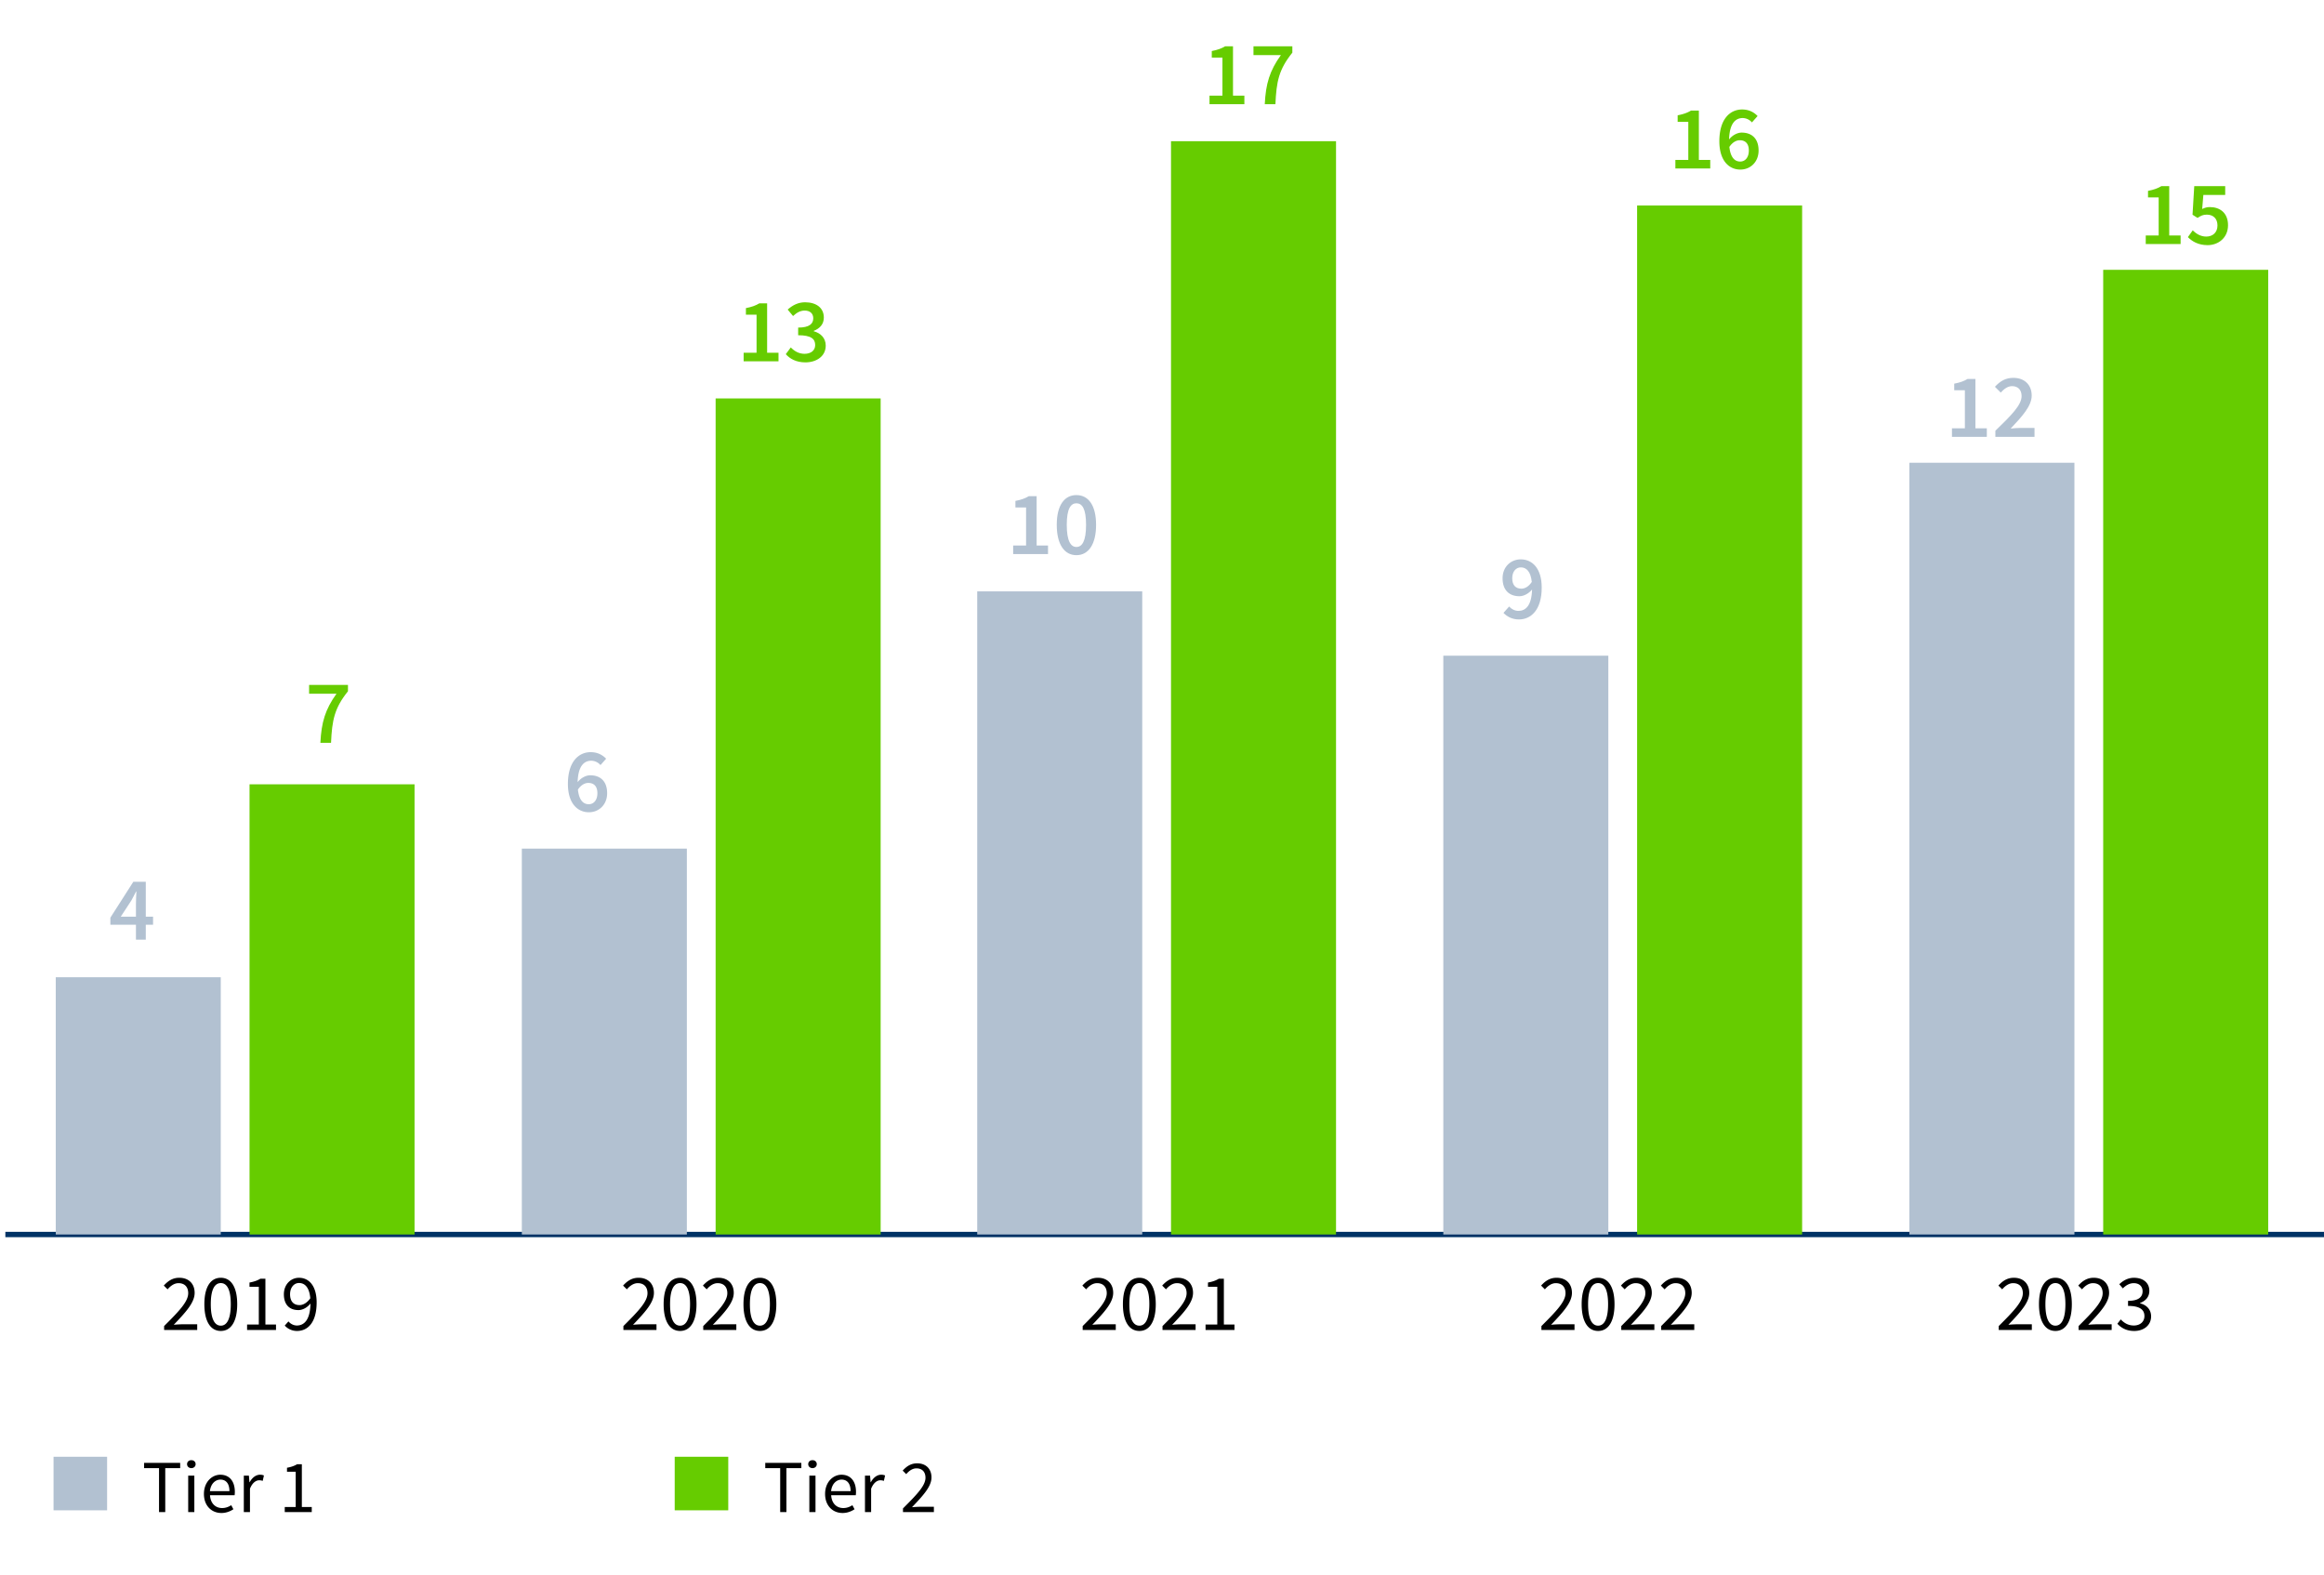
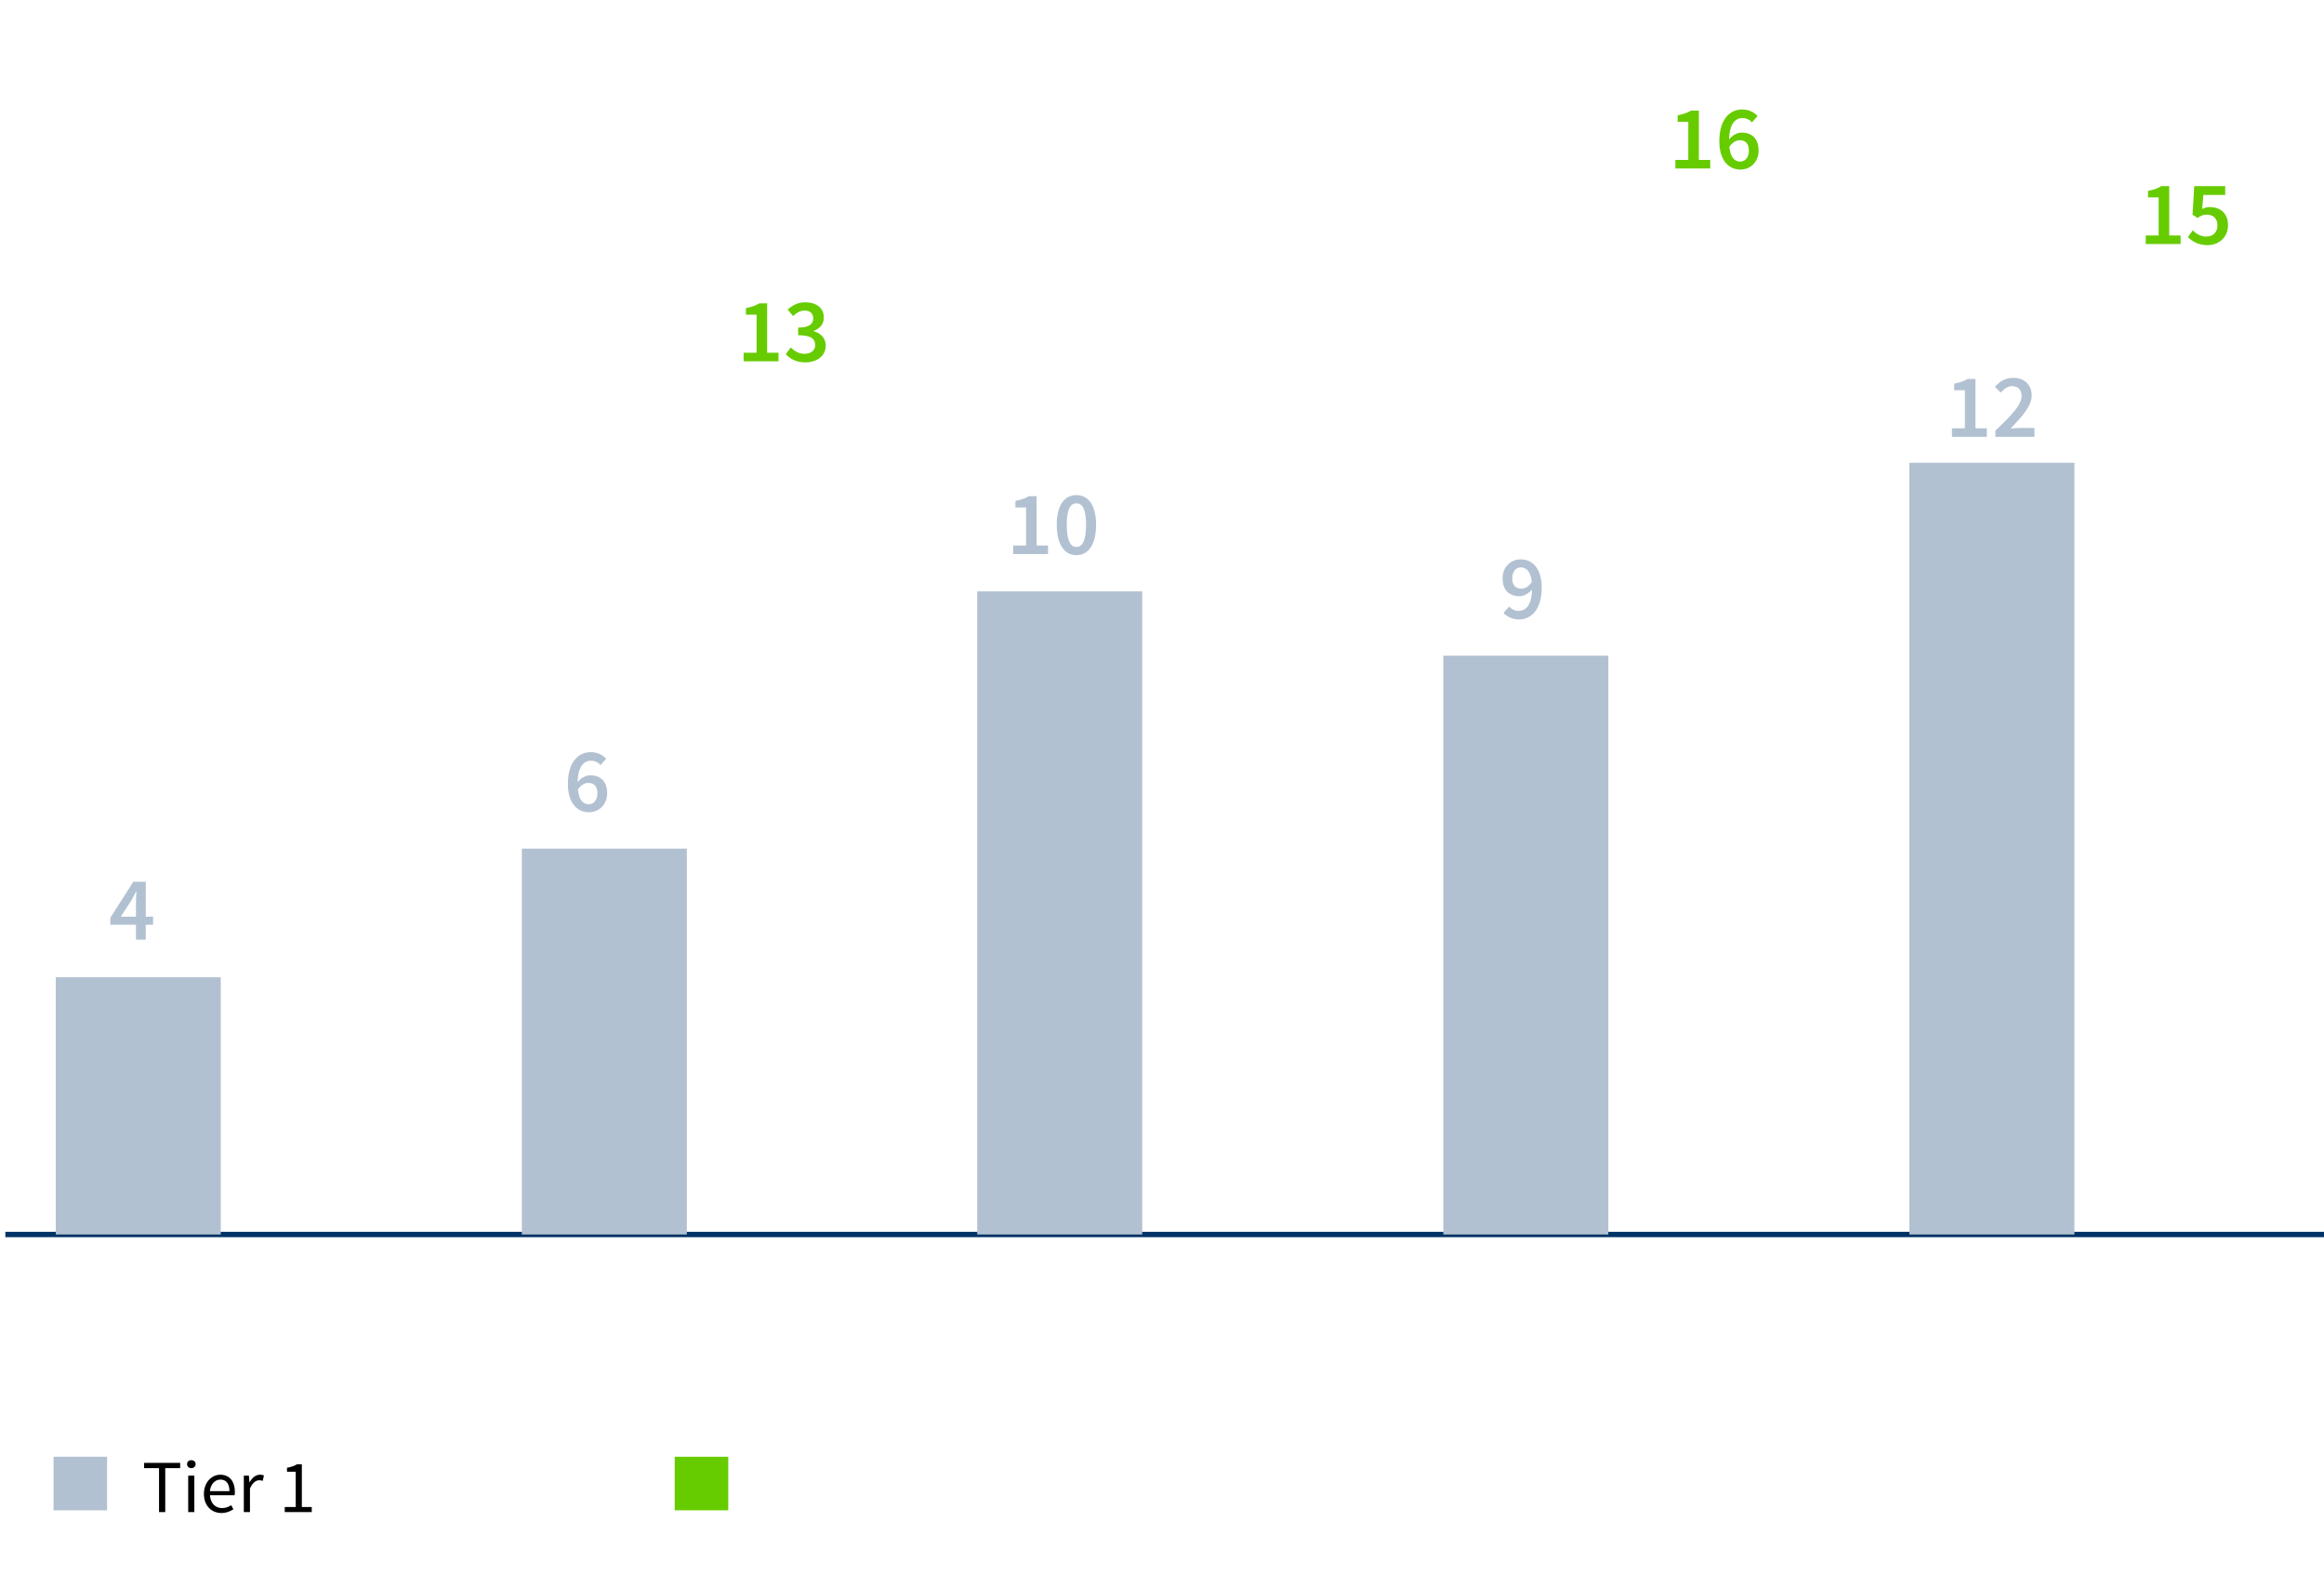
<svg xmlns="http://www.w3.org/2000/svg" width="434" height="294" viewBox="0 0 434 294">
  <path fill="none" stroke="#036" stroke-miterlimit="10" d="M1 230.5h434" />
-   <path d="M30.648 247.597c2.88-2.864 4.5-4.59 4.5-6.135 0-1.095-.6-1.875-1.815-1.875-.795 0-1.484.511-2.039 1.155l-.705-.705c.795-.87 1.649-1.455 2.895-1.455 1.77 0 2.865 1.125 2.865 2.82 0 1.8-1.635 3.585-3.9 5.955a19.93 19.93 0 011.605-.091h2.774v1.065h-6.18v-.735zM38.164 243.518c0-3.21 1.154-4.936 3.074-4.936 1.905 0 3.061 1.726 3.061 4.936s-1.155 4.994-3.061 4.994c-1.92 0-3.074-1.784-3.074-4.994zm4.935 0c0-2.806-.75-3.945-1.86-3.945-1.125 0-1.875 1.14-1.875 3.945s.75 4.005 1.875 4.005c1.11 0 1.86-1.2 1.86-4.005zM46.144 247.313h2.189v-7.05h-1.74v-.795c.87-.15 1.5-.391 2.025-.705h.945v8.55h1.979v1.02h-5.399v-1.02zM53.868 246.728c.39.465.975.765 1.575.765 1.35 0 2.49-1.05 2.535-4.11-.601.766-1.455 1.23-2.25 1.23-1.65 0-2.715-.99-2.715-2.955 0-1.83 1.29-3.075 2.819-3.075 1.89 0 3.3 1.53 3.3 4.605 0 3.84-1.739 5.324-3.645 5.324a3.059 3.059 0 01-2.31-1.005l.689-.779zm4.08-4.32c-.165-1.86-.9-2.85-2.115-2.85-.93 0-1.665.84-1.665 2.1 0 1.245.585 2.025 1.771 2.025.614 0 1.364-.36 2.01-1.275zM116.417 247.597c2.88-2.864 4.5-4.59 4.5-6.135 0-1.095-.6-1.875-1.815-1.875-.795 0-1.484.511-2.039 1.155l-.705-.705c.795-.87 1.649-1.455 2.895-1.455 1.77 0 2.865 1.125 2.865 2.82 0 1.8-1.635 3.585-3.9 5.955a19.93 19.93 0 011.605-.091h2.774v1.065h-6.18v-.735zM123.933 243.518c0-3.21 1.154-4.936 3.074-4.936 1.905 0 3.061 1.726 3.061 4.936s-1.155 4.994-3.061 4.994c-1.92 0-3.074-1.784-3.074-4.994zm4.934 0c0-2.806-.75-3.945-1.86-3.945-1.125 0-1.875 1.14-1.875 3.945s.75 4.005 1.875 4.005c1.11 0 1.86-1.2 1.86-4.005zM131.327 247.597c2.88-2.864 4.499-4.59 4.499-6.135 0-1.095-.6-1.875-1.814-1.875-.795 0-1.485.511-2.04 1.155l-.705-.705c.795-.87 1.65-1.455 2.896-1.455 1.77 0 2.864 1.125 2.864 2.82 0 1.8-1.635 3.585-3.899 5.955a19.88 19.88 0 011.604-.091h2.775v1.065h-6.18v-.735zM138.842 243.518c0-3.21 1.155-4.936 3.075-4.936 1.904 0 3.06 1.726 3.06 4.936s-1.155 4.994-3.06 4.994c-1.92 0-3.075-1.784-3.075-4.994zm4.934 0c0-2.806-.75-3.945-1.859-3.945-1.125 0-1.875 1.14-1.875 3.945s.75 4.005 1.875 4.005c1.109 0 1.859-1.2 1.859-4.005zM202.186 247.597c2.88-2.864 4.499-4.59 4.499-6.135 0-1.095-.6-1.875-1.814-1.875-.795 0-1.485.511-2.04 1.155l-.705-.705c.795-.87 1.65-1.455 2.896-1.455 1.77 0 2.864 1.125 2.864 2.82 0 1.8-1.635 3.585-3.899 5.955a19.88 19.88 0 011.604-.091h2.775v1.065h-6.18v-.735zM209.7 243.518c0-3.21 1.155-4.936 3.075-4.936 1.904 0 3.06 1.726 3.06 4.936s-1.155 4.994-3.06 4.994c-1.92 0-3.075-1.784-3.075-4.994zm4.935 0c0-2.806-.75-3.945-1.859-3.945-1.125 0-1.875 1.14-1.875 3.945s.75 4.005 1.875 4.005c1.109 0 1.859-1.2 1.859-4.005zM217.095 247.597c2.88-2.864 4.5-4.59 4.5-6.135 0-1.095-.6-1.875-1.815-1.875-.795 0-1.484.511-2.039 1.155l-.705-.705c.795-.87 1.649-1.455 2.895-1.455 1.77 0 2.865 1.125 2.865 2.82 0 1.8-1.635 3.585-3.9 5.955a19.93 19.93 0 011.605-.091h2.774v1.065h-6.18v-.735zM225.135 247.313h2.19v-7.05h-1.74v-.795c.87-.15 1.5-.391 2.024-.705h.945v8.55h1.98v1.02h-5.4v-1.02zM287.855 247.597c2.88-2.864 4.5-4.59 4.5-6.135 0-1.095-.6-1.875-1.814-1.875-.795 0-1.485.511-2.04 1.155l-.705-.705c.795-.87 1.649-1.455 2.895-1.455 1.771 0 2.865 1.125 2.865 2.82 0 1.8-1.635 3.585-3.9 5.955a19.93 19.93 0 011.605-.091h2.774v1.065h-6.18v-.735zM295.371 243.518c0-3.21 1.154-4.936 3.074-4.936 1.905 0 3.061 1.726 3.061 4.936s-1.155 4.994-3.061 4.994c-1.92 0-3.074-1.784-3.074-4.994zm4.935 0c0-2.806-.75-3.945-1.86-3.945-1.124 0-1.874 1.14-1.874 3.945s.75 4.005 1.874 4.005c1.11 0 1.86-1.2 1.86-4.005zM302.766 247.597c2.88-2.864 4.5-4.59 4.5-6.135 0-1.095-.6-1.875-1.814-1.875-.795 0-1.485.511-2.04 1.155l-.705-.705c.795-.87 1.649-1.455 2.895-1.455 1.771 0 2.865 1.125 2.865 2.82 0 1.8-1.635 3.585-3.9 5.955a19.93 19.93 0 011.605-.091h2.774v1.065h-6.18v-.735zM310.22 247.597c2.88-2.864 4.5-4.59 4.5-6.135 0-1.095-.6-1.875-1.814-1.875-.795 0-1.485.511-2.04 1.155l-.705-.705c.795-.87 1.649-1.455 2.895-1.455 1.771 0 2.865 1.125 2.865 2.82 0 1.8-1.635 3.585-3.899 5.955a19.88 19.88 0 011.604-.091h2.774v1.065h-6.18v-.735zM373.257 247.597c2.88-2.864 4.5-4.59 4.5-6.135 0-1.095-.6-1.875-1.814-1.875-.795 0-1.485.511-2.04 1.155l-.705-.705c.795-.87 1.649-1.455 2.895-1.455 1.771 0 2.865 1.125 2.865 2.82 0 1.8-1.635 3.585-3.9 5.955a19.93 19.93 0 011.605-.091h2.774v1.065h-6.18v-.735zM380.773 243.518c0-3.21 1.154-4.936 3.074-4.936 1.905 0 3.061 1.726 3.061 4.936s-1.155 4.994-3.061 4.994c-1.92 0-3.074-1.784-3.074-4.994zm4.935 0c0-2.806-.75-3.945-1.86-3.945-1.124 0-1.874 1.14-1.874 3.945s.75 4.005 1.874 4.005c1.11 0 1.86-1.2 1.86-4.005zM388.167 247.597c2.88-2.864 4.5-4.59 4.5-6.135 0-1.095-.6-1.875-1.814-1.875-.795 0-1.485.511-2.04 1.155l-.705-.705c.795-.87 1.649-1.455 2.895-1.455 1.771 0 2.865 1.125 2.865 2.82 0 1.8-1.635 3.585-3.9 5.955a19.93 19.93 0 011.605-.091h2.774v1.065h-6.18v-.735zM396.042 246.353c.57.6 1.32 1.14 2.445 1.14 1.155 0 1.979-.69 1.979-1.755 0-1.14-.779-1.905-3.06-1.905v-.944c2.04 0 2.715-.78 2.715-1.785 0-.93-.63-1.516-1.649-1.516-.795 0-1.471.405-2.04.976l-.66-.78c.735-.689 1.62-1.2 2.745-1.2 1.665 0 2.864.886 2.864 2.431 0 1.154-.705 1.89-1.739 2.279v.061c1.154.27 2.069 1.109 2.069 2.43 0 1.695-1.395 2.729-3.149 2.729-1.53 0-2.505-.645-3.15-1.35l.63-.81z" />
  <g fill="#b2c1d1">
    <path d="M189.203 101.858h2.414v-7.105h-1.989v-1.224c1.071-.204 1.819-.477 2.499-.884h1.462v9.213h2.125v1.598h-6.511v-1.598zM197.346 98c0-3.655 1.428-5.559 3.672-5.559s3.672 1.921 3.672 5.559-1.428 5.66-3.672 5.66-3.672-2.006-3.672-5.66zm5.473 0c0-3.061-.748-4.029-1.802-4.029-1.037 0-1.802.969-1.802 4.029s.765 4.13 1.802 4.13c1.054 0 1.802-1.07 1.802-4.13z" />
  </g>
  <g fill="#6c0">
-     <path d="M225.872 17.858h2.414v-7.105h-1.989V9.529c1.071-.204 1.819-.477 2.499-.884h1.462v9.213h2.125v1.598h-6.511v-1.598zM239.199 10.293h-5.116V8.645h7.258v1.189c-2.532 3.145-2.975 5.405-3.161 9.621h-1.989c.188-3.842.918-6.255 3.009-9.162z" />
-   </g>
+     </g>
  <path d="M281.827 113.246c.408.477 1.071.816 1.734.816 1.359 0 2.465-1.003 2.55-3.995-.629.782-1.581 1.258-2.363 1.258-1.853 0-3.145-1.088-3.145-3.349 0-2.158 1.547-3.535 3.399-3.535 2.108 0 3.91 1.632 3.91 5.27 0 4.198-2.023 5.949-4.25 5.949-1.292 0-2.243-.544-2.89-1.224l1.054-1.19zm4.233-4.59c-.203-1.903-.985-2.719-2.039-2.719-.884 0-1.615.73-1.615 2.039 0 1.275.629 1.938 1.717 1.938.612 0 1.343-.357 1.938-1.259z" fill="#b2c1d1" />
  <g fill="#b2c1d1">
    <path d="M364.521 79.968h2.414v-7.105h-1.989v-1.224c1.071-.204 1.819-.477 2.499-.884h1.462v9.213h2.125v1.598h-6.511v-1.598zM372.63 80.427c3.009-2.907 4.896-4.811 4.896-6.46 0-1.139-.629-1.869-1.784-1.869-.833 0-1.53.561-2.108 1.207l-1.088-1.088c.986-1.055 1.973-1.666 3.451-1.666 2.073 0 3.417 1.309 3.417 3.314 0 1.921-1.785 3.893-3.927 6.153.561-.051 1.274-.119 1.802-.119h2.651v1.666h-7.31v-1.139z" />
  </g>
  <g fill="#6c0">
    <path d="M312.872 29.858h2.414v-7.105h-1.989v-1.224c1.071-.204 1.819-.477 2.499-.884h1.462v9.213h2.125v1.598h-6.511v-1.598zM327.168 22.854a2.332 2.332 0 00-1.717-.815c-1.359 0-2.465 1.003-2.55 3.994.629-.799 1.564-1.274 2.346-1.274 1.87 0 3.162 1.088 3.162 3.349 0 2.159-1.547 3.553-3.399 3.553-2.125 0-3.927-1.649-3.927-5.286 0-4.199 2.04-5.933 4.249-5.933 1.31 0 2.244.544 2.891 1.224l-1.055 1.189zm-.578 5.253c0-1.275-.629-1.921-1.699-1.921-.612 0-1.326.34-1.938 1.241.203 1.921.969 2.736 2.022 2.736.9 0 1.614-.73 1.614-2.057z" />
  </g>
  <g fill="#6c0">
    <path d="M400.711 43.968h2.414v-7.105h-1.989v-1.224c1.071-.204 1.819-.477 2.499-.884h1.462v9.213h2.125v1.598h-6.511v-1.598zM409.482 43.016c.646.612 1.445 1.156 2.533 1.156 1.207 0 2.091-.766 2.091-2.074 0-1.292-.799-2.022-1.989-2.022-.696 0-1.088.187-1.733.611l-.936-.595.323-5.337h5.779v1.648h-4.079l-.221 2.618c.459-.222.866-.357 1.428-.357 1.853 0 3.399 1.054 3.399 3.383 0 2.362-1.819 3.723-3.808 3.723-1.751 0-2.89-.697-3.688-1.496l.9-1.258z" />
  </g>
  <path d="M28.584 172.667h-1.36v2.788h-1.836v-2.788h-4.776v-1.325l4.284-6.697h2.328v6.51h1.36v1.513zm-3.196-1.512v-2.447c0-.629.052-1.615.086-2.244h-.068c-.272.562-.578 1.104-.884 1.683l-1.972 3.009h2.838z" fill="#b2c1d1" />
-   <path d="M62.839 129.53h-5.116v-1.648h7.258v1.189c-2.532 3.145-2.975 5.405-3.161 9.621h-1.989c.188-3.842.918-6.255 3.009-9.162z" fill="#6c0" />
-   <path d="M112.139 142.854a2.332 2.332 0 00-1.717-.815c-1.359 0-2.465 1.003-2.55 3.994.629-.799 1.564-1.274 2.346-1.274 1.87 0 3.162 1.088 3.162 3.349 0 2.159-1.547 3.553-3.399 3.553-2.125 0-3.927-1.649-3.927-5.286 0-4.199 2.04-5.933 4.249-5.933 1.31 0 2.244.544 2.89 1.224l-1.054 1.189zm-.577 5.253c0-1.275-.63-1.921-1.7-1.921-.612 0-1.326.34-1.938 1.241.203 1.921.969 2.736 2.022 2.736.9 0 1.615-.73 1.615-2.057z" fill="#b2c1d1" />
+   <path d="M112.139 142.854a2.332 2.332 0 00-1.717-.815c-1.359 0-2.465 1.003-2.55 3.994.629-.799 1.564-1.274 2.346-1.274 1.87 0 3.162 1.088 3.162 3.349 0 2.159-1.547 3.553-3.399 3.553-2.125 0-3.927-1.649-3.927-5.286 0-4.199 2.04-5.933 4.249-5.933 1.31 0 2.244.544 2.89 1.224zm-.577 5.253c0-1.275-.63-1.921-1.7-1.921-.612 0-1.326.34-1.938 1.241.203 1.921.969 2.736 2.022 2.736.9 0 1.615-.73 1.615-2.057z" fill="#b2c1d1" />
  <g fill="#6c0">
    <path d="M138.872 65.858h2.414v-7.105h-1.989v-1.224c1.071-.204 1.819-.477 2.499-.884h1.462v9.213h2.125v1.598h-6.511v-1.598zM147.678 64.872c.646.663 1.479 1.19 2.566 1.19 1.173 0 1.989-.612 1.989-1.632 0-1.122-.714-1.836-3.179-1.836v-1.428c2.125 0 2.821-.731 2.821-1.734 0-.9-.611-1.444-1.598-1.444-.85 0-1.513.407-2.176 1.02l-1.003-1.207c.918-.815 1.955-1.359 3.247-1.359 2.073 0 3.502 1.02 3.502 2.855 0 1.207-.714 2.022-1.888 2.481v.068c1.275.34 2.244 1.258 2.244 2.686 0 1.972-1.717 3.128-3.791 3.128-1.75 0-2.906-.68-3.671-1.53l.935-1.258z" />
  </g>
  <path fill="#b2c1d1" d="M10 272h10v10H10z" />
  <g>
    <path d="M29.698 274.125h-2.787v-.98h6.737v.98h-2.787v8.208h-1.163v-8.208zM34.934 273.381c0-.448.35-.742.798-.742s.799.294.799.742c0 .435-.351.743-.799.743s-.798-.309-.798-.743zm.21 2.144h1.148v6.808h-1.148v-6.808zM41.137 275.357c1.737 0 2.718 1.246 2.718 3.193 0 .238-.015.463-.042.631h-4.595c.084 1.471.967 2.395 2.27 2.395.644 0 1.19-.21 1.694-.532l.406.757c-.588.378-1.316.7-2.241.7-1.821 0-3.264-1.331-3.264-3.558s1.499-3.586 3.054-3.586zm1.709 3.067c0-1.387-.616-2.157-1.681-2.157-.953 0-1.821.784-1.961 2.157h3.642zM45.53 275.525h.953l.098 1.232h.042c.463-.854 1.163-1.4 1.934-1.4.294 0 .504.042.729.14l-.225 1.009a1.904 1.904 0 00-.658-.112c-.574 0-1.261.421-1.723 1.569v4.37h-1.149v-6.808zM53.175 281.38h2.045v-6.584h-1.625v-.742c.812-.141 1.401-.364 1.892-.658h.882v7.984h1.85v.952h-5.043v-.952z" />
  </g>
  <path fill="#6c0" d="M126 272h10v10h-10z" />
  <g>
-     <path d="M145.698 274.125h-2.787v-.98h6.737v.98h-2.787v8.208h-1.163v-8.208zM150.934 273.381c0-.448.35-.742.798-.742s.799.294.799.742c0 .435-.351.743-.799.743s-.798-.309-.798-.743zm.21 2.144h1.148v6.808h-1.148v-6.808zM157.137 275.357c1.737 0 2.718 1.246 2.718 3.193 0 .238-.015.463-.042.631h-4.595c.084 1.471.967 2.395 2.27 2.395.644 0 1.19-.21 1.694-.532l.406.757c-.588.378-1.316.7-2.241.7-1.821 0-3.264-1.331-3.264-3.558s1.499-3.586 3.054-3.586zm1.709 3.067c0-1.387-.616-2.157-1.681-2.157-.953 0-1.821.784-1.961 2.157h3.642zM161.53 275.525h.953l.098 1.232h.042c.463-.854 1.163-1.4 1.934-1.4.294 0 .504.042.729.14l-.225 1.009a1.904 1.904 0 00-.658-.112c-.574 0-1.261.421-1.723 1.569v4.37h-1.149v-6.808zM168.628 281.646c2.689-2.676 4.203-4.286 4.203-5.729 0-1.023-.561-1.751-1.695-1.751-.742 0-1.387.476-1.905 1.078l-.658-.658c.742-.812 1.541-1.358 2.703-1.358 1.653 0 2.676 1.05 2.676 2.633 0 1.681-1.526 3.348-3.642 5.562a18.59 18.59 0 011.499-.084h2.591v.994h-5.771v-.687z" />
-   </g>
+     </g>
  <g>
    <path fill="#b2c1d1" d="M356.576 86.404h30.816V230.5h-30.816zM269.535 122.428h30.816V230.5h-30.816zM182.494 110.42h30.816V230.5h-30.816zM97.452 158.452h30.816V230.5H97.452zM10.411 182.468h30.816V230.5H10.411z" />
-     <path fill="#6c0" d="M46.601 146.444h30.816V230.5H46.601zM133.642 74.396h30.816V230.5h-30.816zM218.683 26.364h30.816V230.5h-30.816zM305.725 38.372h30.816V230.5h-30.816zM392.766 50.38h30.816V230.5h-30.816z" />
  </g>
</svg>